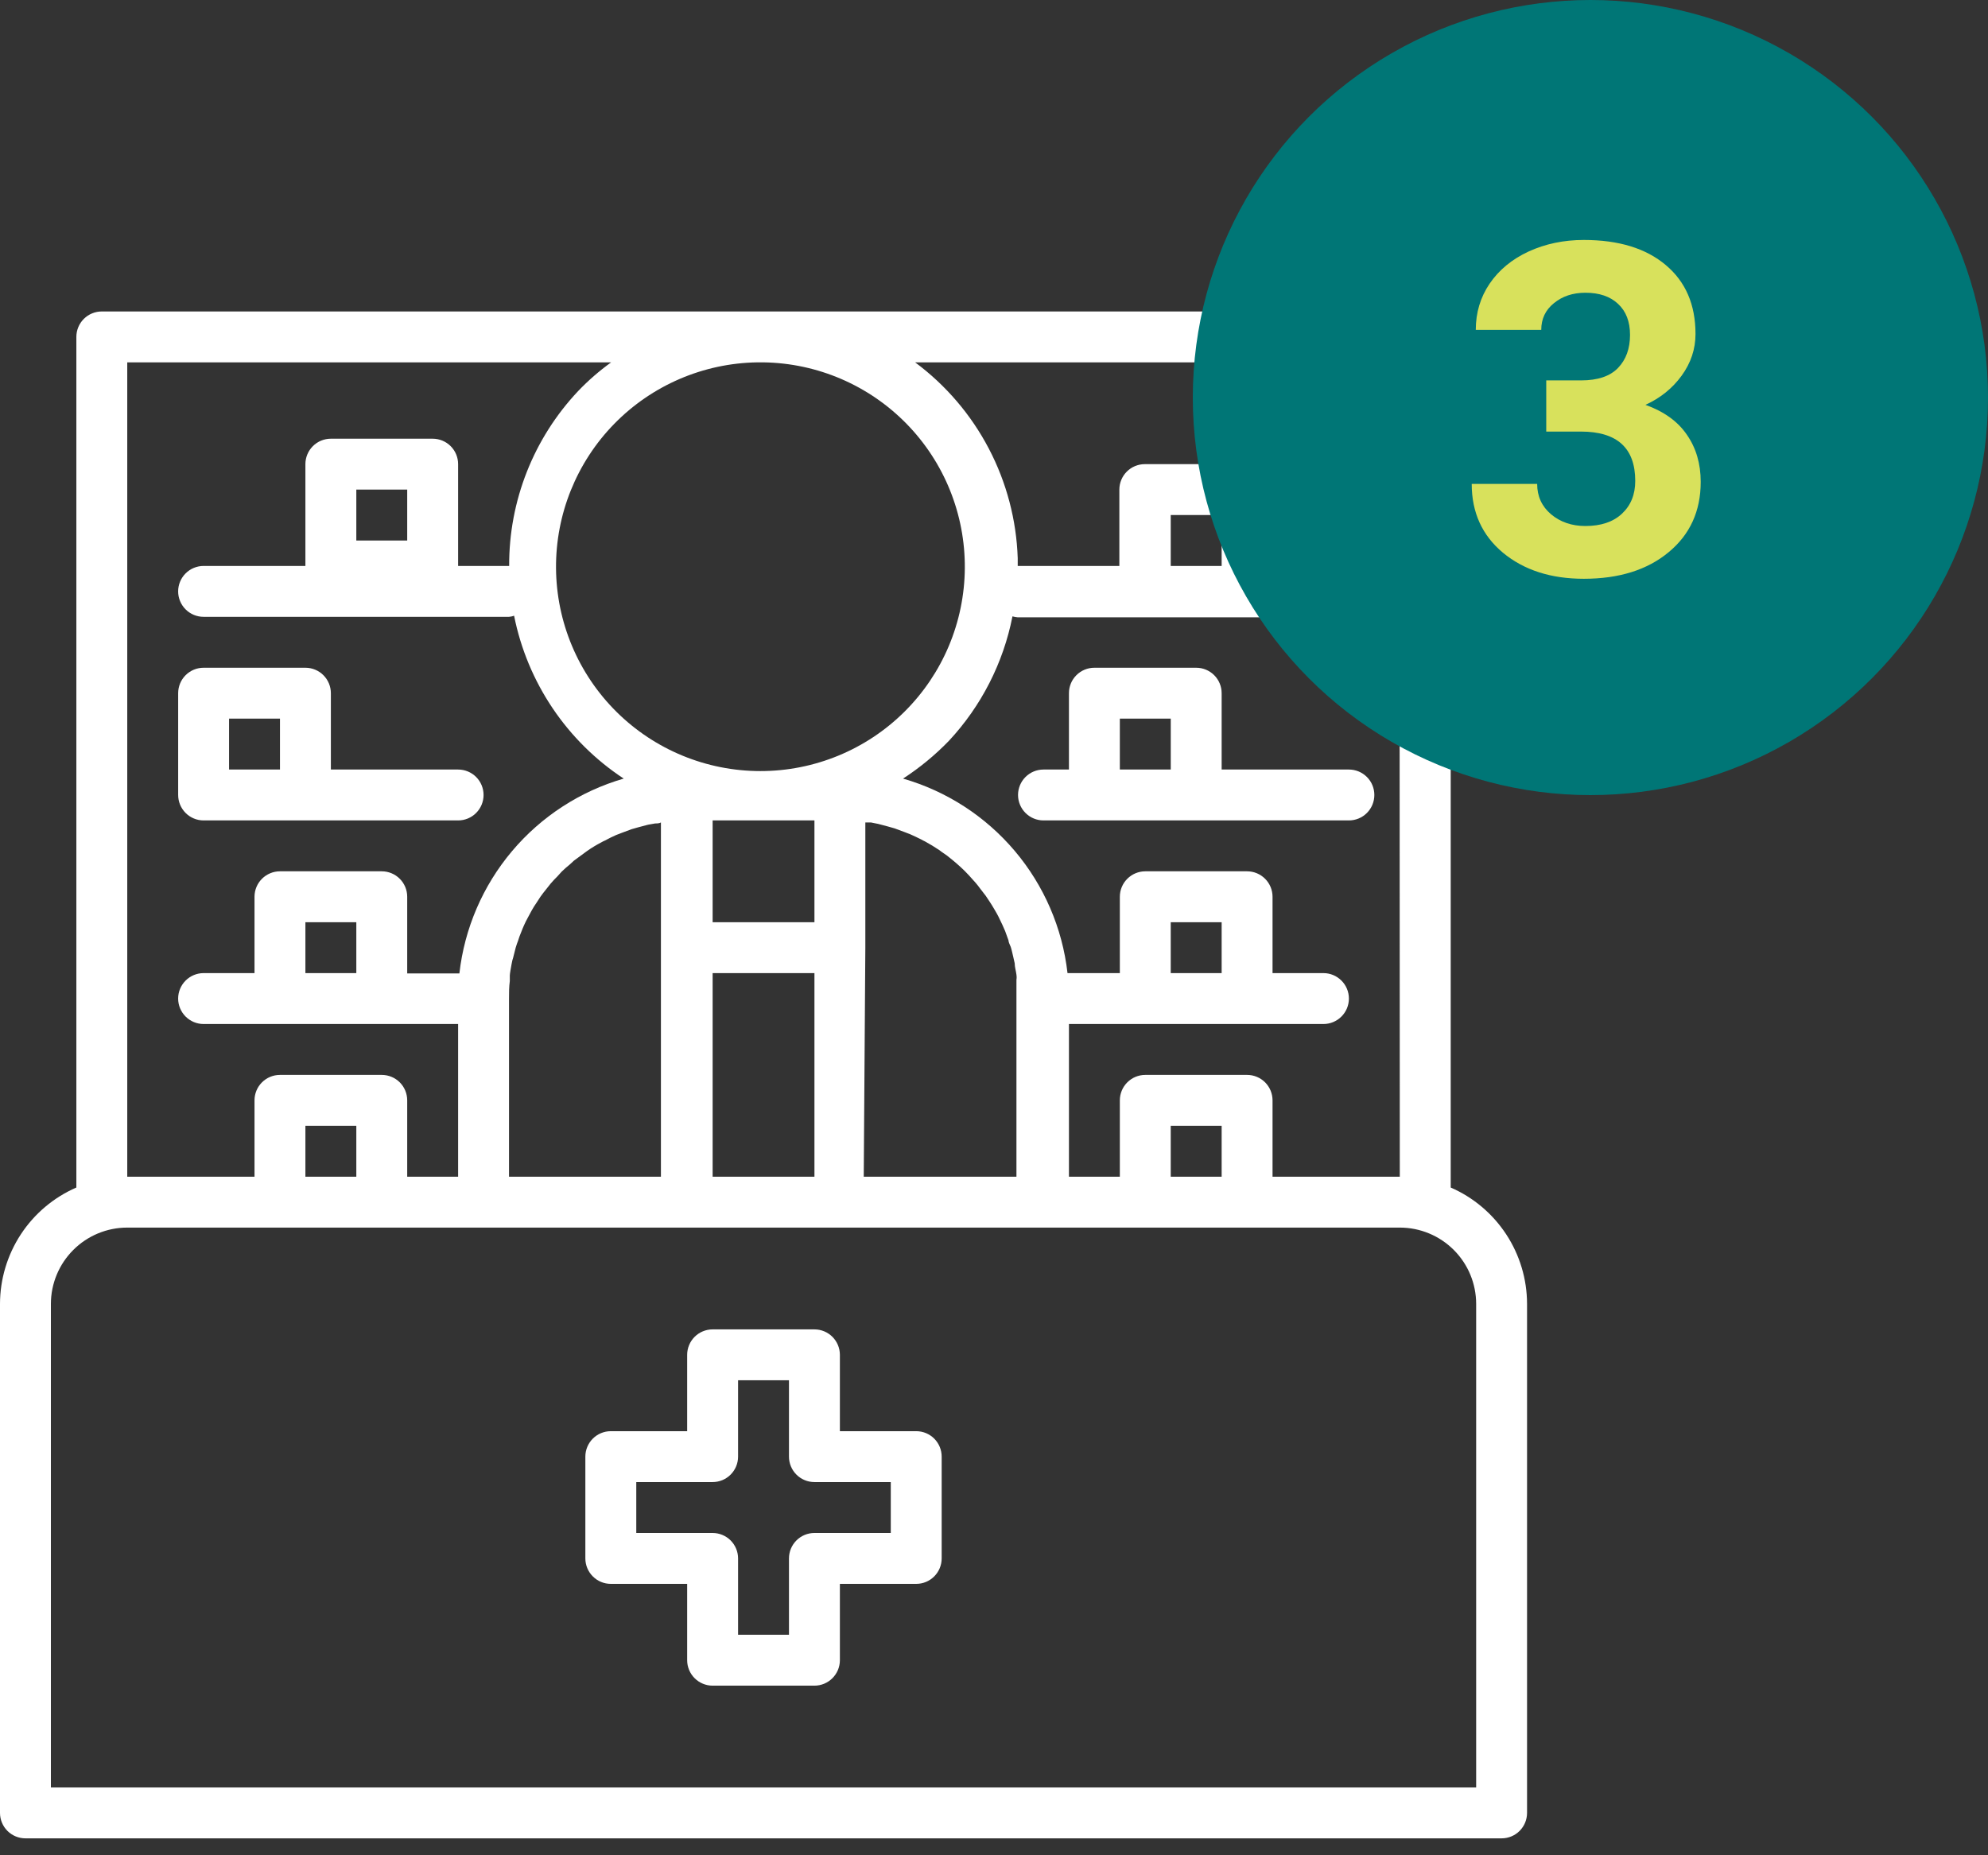
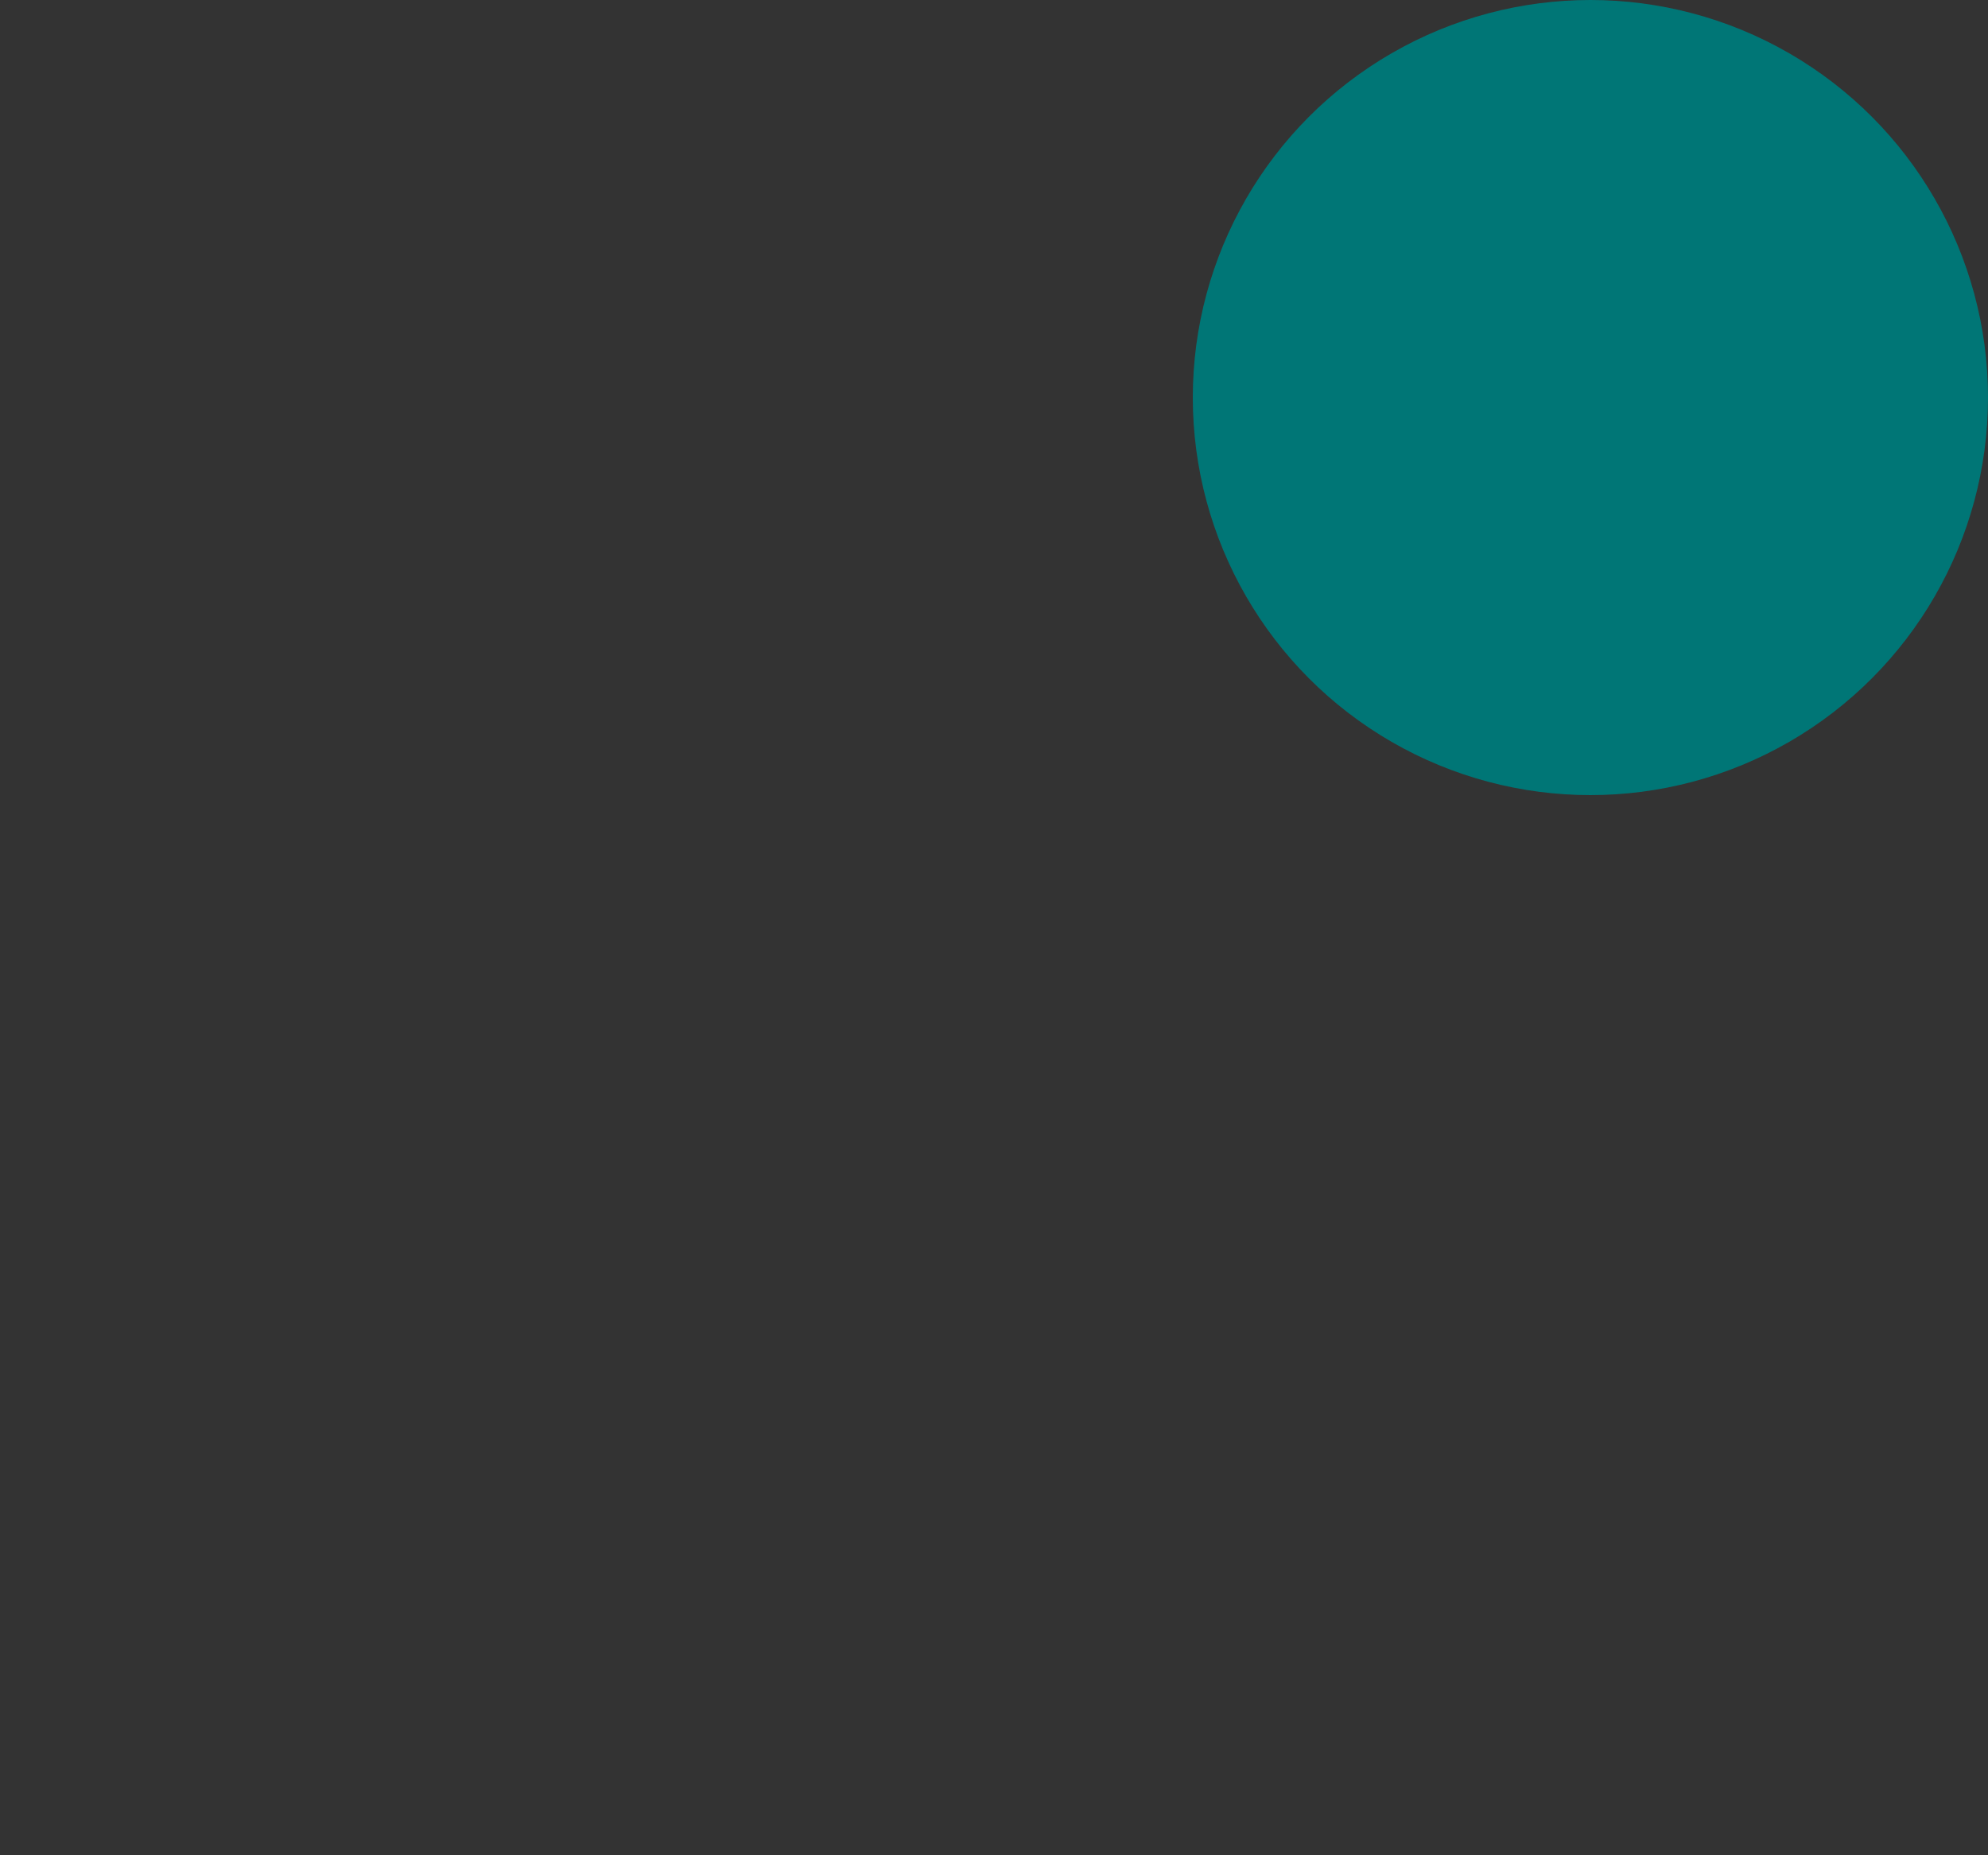
<svg xmlns="http://www.w3.org/2000/svg" width="90" height="84" viewBox="0 0 90 84" fill="none">
  <rect x="0" y="0" width="90" height="84" fill="#333333" stroke="none" />
-   <path d="M65.676 53.767V15.254C65.676 14.948 65.554 14.655 65.338 14.439C65.122 14.223 64.829 14.102 64.523 14.102H4.609C4.303 14.102 4.01 14.223 3.794 14.439C3.578 14.655 3.457 14.948 3.457 15.254V53.767C2.431 54.214 1.557 54.951 0.943 55.887C0.33 56.824 0.002 57.918 0 59.038V82.082C0 82.388 0.121 82.68 0.337 82.897C0.554 83.113 0.847 83.234 1.152 83.234H67.98C68.286 83.234 68.579 83.113 68.795 82.897C69.011 82.68 69.132 82.388 69.132 82.082V59.038C69.131 57.918 68.803 56.824 68.189 55.887C67.575 54.951 66.702 54.214 65.676 53.767ZM63.371 53.277H57.61V49.82C57.61 49.515 57.489 49.221 57.273 49.005C57.057 48.789 56.764 48.668 56.458 48.668H51.849C51.544 48.668 51.251 48.789 51.035 49.005C50.818 49.221 50.697 49.515 50.697 49.82V53.277H48.393V46.364H59.915C60.22 46.364 60.513 46.242 60.729 46.026C60.946 45.81 61.067 45.517 61.067 45.211C61.067 44.906 60.946 44.613 60.729 44.397C60.513 44.181 60.22 44.059 59.915 44.059H57.61V40.602C57.61 40.297 57.489 40.004 57.273 39.788C57.057 39.572 56.764 39.45 56.458 39.45H51.849C51.544 39.45 51.251 39.572 51.035 39.788C50.818 40.004 50.697 40.297 50.697 40.602V44.059H48.393H48.328C48.096 42.02 47.265 40.094 45.94 38.527C44.614 36.959 42.854 35.82 40.882 35.252C41.635 34.763 42.331 34.191 42.956 33.545C44.423 31.972 45.421 30.018 45.836 27.907C45.911 27.929 45.989 27.943 46.067 27.95H59.893C60.199 27.95 60.492 27.828 60.708 27.612C60.924 27.396 61.045 27.103 61.045 26.798C61.045 26.492 60.924 26.199 60.708 25.983C60.492 25.767 60.199 25.645 59.893 25.645H57.589V22.167C57.589 21.862 57.467 21.569 57.251 21.352C57.035 21.136 56.742 21.015 56.436 21.015H51.828C51.522 21.015 51.229 21.136 51.013 21.352C50.797 21.569 50.675 21.862 50.675 22.167V25.624H46.074C46.074 25.509 46.074 25.393 46.074 25.271C46.016 23.539 45.568 21.843 44.764 20.308C43.96 18.773 42.82 17.439 41.429 16.406H63.357L63.371 53.277ZM55.306 53.277H53.001V50.972H55.306V53.277ZM32.262 53.277V44.059H36.871V53.277H32.262ZM23.044 53.277V45.211C23.044 44.945 23.044 44.678 23.08 44.419C23.08 44.333 23.08 44.254 23.08 44.167C23.08 44.081 23.131 43.822 23.159 43.656C23.188 43.49 23.203 43.454 23.231 43.361C23.26 43.267 23.303 43.058 23.346 42.907C23.39 42.756 23.411 42.712 23.447 42.612C23.49 42.47 23.541 42.33 23.599 42.194C23.635 42.093 23.678 42 23.721 41.899C23.764 41.798 23.843 41.639 23.916 41.51L24.067 41.229C24.137 41.102 24.214 40.98 24.297 40.862L24.47 40.595C24.556 40.48 24.643 40.358 24.736 40.25L24.924 40.012C25.024 39.897 25.125 39.782 25.233 39.681L25.428 39.465C25.543 39.349 25.665 39.249 25.795 39.141L25.982 38.968L26.472 38.608L26.58 38.529C26.785 38.385 26.999 38.255 27.221 38.14C27.276 38.107 27.334 38.078 27.394 38.053C27.552 37.967 27.725 37.88 27.891 37.808L28.15 37.708L28.596 37.542L28.899 37.456L29.338 37.34L29.662 37.283C29.748 37.283 29.835 37.283 29.921 37.239V53.277H23.044ZM34.285 16.406H34.566C37.008 16.443 39.336 17.444 41.043 19.19C42.75 20.937 43.698 23.287 43.679 25.729C43.661 28.171 42.678 30.507 40.944 32.227C39.211 33.947 36.868 34.912 34.426 34.912C31.984 34.912 29.641 33.947 27.907 32.227C26.174 30.507 25.191 28.171 25.172 25.729C25.154 23.287 26.101 20.937 27.808 19.19C29.515 17.444 31.843 16.443 34.285 16.406ZM32.262 37.146H36.871V41.755H32.262V37.146ZM39.175 42.907V37.239H39.434L39.758 37.304L40.197 37.42L40.5 37.506L40.947 37.672L41.206 37.772C41.379 37.844 41.544 37.931 41.71 38.01C41.764 38.042 41.819 38.071 41.875 38.096C42.099 38.219 42.315 38.349 42.516 38.485L42.624 38.565C42.795 38.676 42.959 38.799 43.114 38.932L43.309 39.097C43.431 39.206 43.553 39.313 43.669 39.429L43.87 39.638L44.173 39.976C44.239 40.052 44.301 40.131 44.36 40.214L44.626 40.559L44.799 40.819C44.878 40.941 44.958 41.063 45.03 41.193C45.102 41.323 45.138 41.373 45.188 41.474C45.238 41.575 45.31 41.733 45.375 41.863L45.505 42.158L45.656 42.576C45.656 42.669 45.721 42.77 45.757 42.871C45.793 42.972 45.836 43.173 45.872 43.325L45.937 43.613C45.937 43.785 45.995 43.958 46.016 44.131C46.038 44.304 46.016 44.297 46.016 44.383C46.016 44.642 46.016 44.909 46.016 45.175V53.277H39.103L39.175 42.907ZM55.306 44.059H53.001V41.755H55.306V44.059ZM55.306 25.624H53.001V23.319H55.306V25.624ZM5.761 16.406H27.667C27.132 16.792 26.633 17.226 26.177 17.702C24.157 19.844 23.037 22.68 23.051 25.624H20.74V21.015C20.74 20.709 20.618 20.416 20.402 20.2C20.186 19.984 19.893 19.863 19.587 19.863H14.979C14.673 19.863 14.38 19.984 14.164 20.2C13.948 20.416 13.826 20.709 13.826 21.015V25.624H9.218C8.912 25.624 8.619 25.745 8.403 25.961C8.187 26.177 8.065 26.471 8.065 26.776C8.065 27.082 8.187 27.375 8.403 27.591C8.619 27.807 8.912 27.928 9.218 27.928H23.044C23.123 27.922 23.2 27.905 23.274 27.878C23.572 29.374 24.164 30.797 25.016 32.063C25.867 33.328 26.962 34.413 28.236 35.252C26.264 35.824 24.505 36.966 23.181 38.536C21.857 40.106 21.028 42.033 20.797 44.074H20.74H18.435V40.602C18.435 40.297 18.314 40.004 18.098 39.788C17.882 39.572 17.589 39.45 17.283 39.45H12.674C12.369 39.45 12.076 39.572 11.86 39.788C11.643 40.004 11.522 40.297 11.522 40.602V44.059H9.218C8.912 44.059 8.619 44.181 8.403 44.397C8.187 44.613 8.065 44.906 8.065 45.211C8.065 45.517 8.187 45.81 8.403 46.026C8.619 46.242 8.912 46.364 9.218 46.364H20.74V53.277H18.435V49.82C18.435 49.515 18.314 49.221 18.098 49.005C17.882 48.789 17.589 48.668 17.283 48.668H12.674C12.369 48.668 12.076 48.789 11.86 49.005C11.643 49.221 11.522 49.515 11.522 49.82V53.277H5.761V16.406ZM16.131 24.472V22.167H18.435V24.472H16.131ZM16.131 44.059H13.826V41.755H16.131V44.059ZM16.131 53.277H13.826V50.972H16.131V53.277ZM66.828 80.93H2.304V59.038C2.304 58.121 2.669 57.242 3.317 56.594C3.965 55.945 4.844 55.581 5.761 55.581H63.371C64.288 55.581 65.167 55.945 65.816 56.594C66.464 57.242 66.828 58.121 66.828 59.038V80.93Z" fill="white" />
-   <path d="M55.306 34.842V31.385C55.306 31.079 55.185 30.786 54.968 30.57C54.752 30.354 54.459 30.233 54.154 30.233H49.545C49.239 30.233 48.946 30.354 48.73 30.57C48.514 30.786 48.393 31.079 48.393 31.385V34.842H47.241C46.935 34.842 46.642 34.963 46.426 35.179C46.21 35.395 46.088 35.688 46.088 35.994C46.088 36.299 46.21 36.592 46.426 36.808C46.642 37.025 46.935 37.146 47.241 37.146H61.067C61.373 37.146 61.666 37.025 61.882 36.808C62.098 36.592 62.219 36.299 62.219 35.994C62.219 35.688 62.098 35.395 61.882 35.179C61.666 34.963 61.373 34.842 61.067 34.842H55.306ZM50.697 34.842V32.537H53.002V34.842H50.697Z" fill="white" />
-   <path d="M9.218 37.146H20.74C21.046 37.146 21.339 37.025 21.555 36.808C21.771 36.592 21.892 36.299 21.892 35.994C21.892 35.688 21.771 35.395 21.555 35.179C21.339 34.963 21.046 34.842 20.74 34.842H14.979V31.385C14.979 31.079 14.857 30.786 14.641 30.57C14.425 30.354 14.132 30.233 13.827 30.233H9.218C8.912 30.233 8.619 30.354 8.403 30.57C8.187 30.786 8.066 31.079 8.066 31.385V35.994C8.066 36.299 8.187 36.592 8.403 36.808C8.619 37.025 8.912 37.146 9.218 37.146ZM10.37 32.537H12.675V34.842H10.37V32.537Z" fill="white" />
-   <path d="M41.479 64.799H38.023V61.342C38.023 61.037 37.901 60.743 37.685 60.527C37.469 60.311 37.176 60.19 36.87 60.19H32.261C31.956 60.19 31.663 60.311 31.447 60.527C31.231 60.743 31.109 61.037 31.109 61.342V64.799H27.653C27.347 64.799 27.054 64.92 26.838 65.136C26.622 65.352 26.5 65.645 26.5 65.951V70.56C26.5 70.865 26.622 71.158 26.838 71.374C27.054 71.591 27.347 71.712 27.653 71.712H31.109V75.169C31.109 75.474 31.231 75.767 31.447 75.983C31.663 76.199 31.956 76.321 32.261 76.321H36.87C37.176 76.321 37.469 76.199 37.685 75.983C37.901 75.767 38.023 75.474 38.023 75.169V71.712H41.479C41.785 71.712 42.078 71.591 42.294 71.374C42.51 71.158 42.631 70.865 42.631 70.56V65.951C42.631 65.645 42.51 65.352 42.294 65.136C42.078 64.92 41.785 64.799 41.479 64.799ZM40.327 69.408H36.87C36.565 69.408 36.272 69.529 36.056 69.745C35.84 69.961 35.718 70.254 35.718 70.56V74.016H33.414V70.56C33.414 70.254 33.292 69.961 33.076 69.745C32.86 69.529 32.567 69.408 32.261 69.408H28.805V67.103H32.261C32.567 67.103 32.86 66.982 33.076 66.766C33.292 66.55 33.414 66.257 33.414 65.951V62.494H35.718V65.951C35.718 66.257 35.84 66.55 36.056 66.766C36.272 66.982 36.565 67.103 36.87 67.103H40.327V69.408Z" fill="white" />
  <circle cx="72" cy="18" r="18" fill="#007676" />
-   <path d="M70.001 17.223H71.58C72.332 17.223 72.889 17.035 73.251 16.659C73.613 16.283 73.794 15.784 73.794 15.162C73.794 14.56 73.613 14.092 73.251 13.757C72.895 13.422 72.403 13.254 71.774 13.254C71.207 13.254 70.732 13.412 70.349 13.726C69.966 14.034 69.775 14.437 69.775 14.936H66.811C66.811 14.157 67.02 13.46 67.437 12.844C67.861 12.222 68.449 11.737 69.201 11.388C69.96 11.04 70.793 10.865 71.703 10.865C73.282 10.865 74.519 11.245 75.415 12.003C76.31 12.755 76.758 13.794 76.758 15.121C76.758 15.804 76.549 16.433 76.132 17.007C75.715 17.581 75.168 18.023 74.492 18.33C75.332 18.631 75.958 19.082 76.368 19.684C76.785 20.285 76.994 20.996 76.994 21.816C76.994 23.143 76.508 24.206 75.538 25.005C74.574 25.805 73.295 26.205 71.703 26.205C70.212 26.205 68.992 25.812 68.042 25.026C67.099 24.24 66.627 23.201 66.627 21.909H69.59C69.59 22.469 69.799 22.927 70.216 23.283C70.64 23.638 71.159 23.816 71.774 23.816C72.478 23.816 73.029 23.631 73.425 23.262C73.829 22.886 74.03 22.391 74.03 21.775C74.03 20.285 73.21 19.54 71.569 19.54H70.001V17.223Z" fill="#D8E15C" />
</svg>